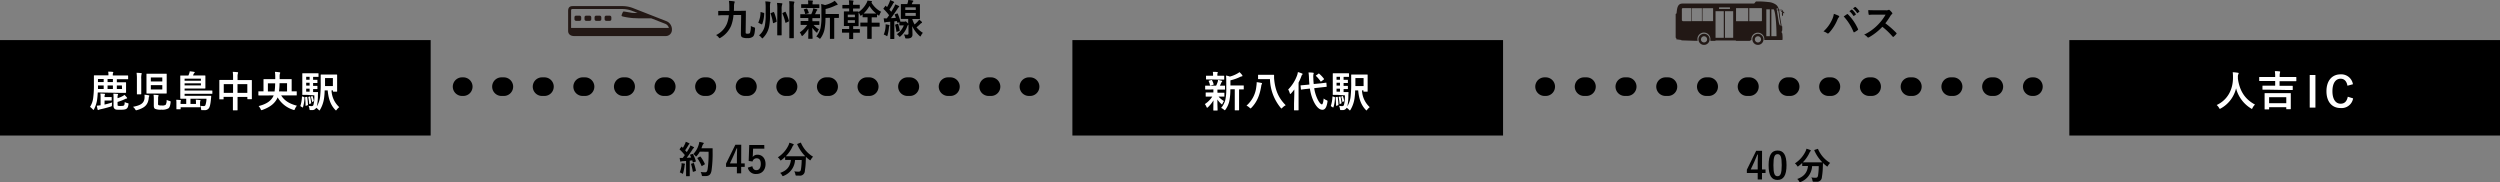
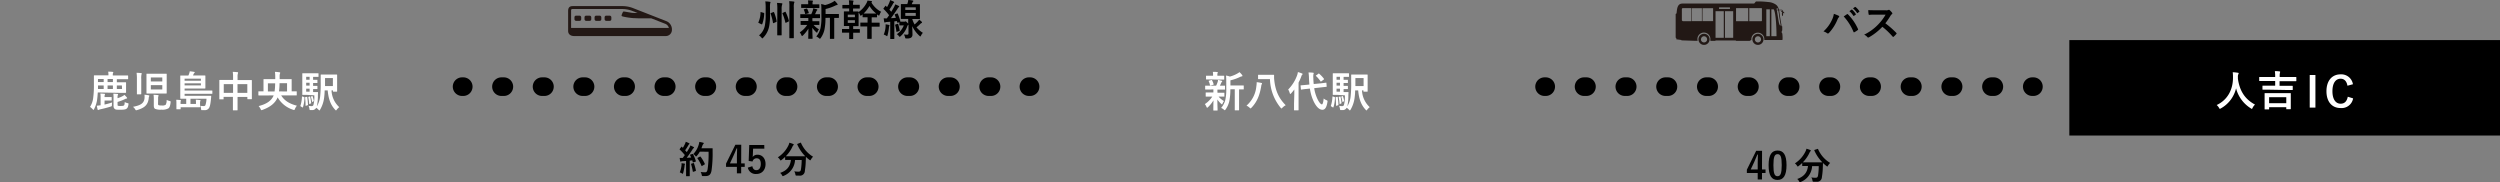
<svg xmlns="http://www.w3.org/2000/svg" viewBox="0 0 1073.93 78.25">
  <rect x="0" y="0" width="1073.93" height="78.25" fill="#808080" stroke="none" />
  <defs>
    <style>.cls-1{fill:#fff;}.cls-2,.cls-3,.cls-4{fill:none;stroke:#000;stroke-linecap:round;stroke-miterlimit:10;stroke-width:8px;}.cls-3{stroke-dasharray:1.03 16.47;}.cls-4{stroke-dasharray:1.03 16.41;}.cls-5{fill:#231815;}.cls-6{fill:#221815;}</style>
  </defs>
  <g id="レイヤー_2" data-name="レイヤー 2">
    <g id="レイヤー_1-2" data-name="レイヤー 1">
-       <rect x="460.67" y="17.22" width="185" height="41" />
      <path class="cls-1" d="M520.09,38.45c-1.58,0-2.11,0-2.21,0s-.18,0-.18-.2V37c0-.18,0-.19.18-.19s.63,0,2.21,0h2.32a11.13,11.13,0,0,0,.69-1.71,2.52,2.52,0,0,0,.12-.79c.6.11,1,.25,1.57.38.18,0,.22.12.22.25a.32.32,0,0,1-.15.27,1,1,0,0,0-.27.41c-.2.45-.34.78-.56,1.19,1.25,0,1.77,0,2,0s.2,0,.2.19v1.3c0,.18,0,.2-.2.2s-.65,0-2.22,0h-.82a4.68,4.68,0,0,0,0,1v.33h.61c1.53,0,2,0,2.16,0s.2,0,.2.2v1.28c0,.18,0,.2-.2.2s-.63,0-2.16,0h-.12a8.38,8.38,0,0,0,2.3,1.89,5.08,5.08,0,0,0-.63,1.15c-.07.18-.13.29-.22.29s-.19-.07-.37-.25a9.22,9.22,0,0,1-1.61-1.87c0,2.5.09,3.92.09,4.55,0,.18,0,.2-.21.2h-1.43c-.18,0-.19,0-.19-.2,0-.59,0-1.91.07-4.16a14.57,14.57,0,0,1-2.34,2.92c-.18.16-.29.25-.38.25s-.2-.12-.29-.36a5.28,5.28,0,0,0-.7-1.21,10.93,10.93,0,0,0,3.19-3.2h-.45c-1.55,0-2.07,0-2.18,0s-.2,0-.2-.2V39.93c0-.18,0-.2.2-.2s.63,0,2.18,0h.93v-.33c0-.41,0-.72,0-1Zm.31-4.32c-1.5,0-2,0-2.13,0s-.2,0-.2-.2V32.73c0-.18,0-.2.2-.2s.63,0,2.13,0h.7v-.48a5.12,5.12,0,0,0-.11-1.19c.65,0,1.23,0,1.87.09.18,0,.29.07.29.16a.65.65,0,0,1-.11.31,1.22,1.22,0,0,0-.09.65v.46h.62c1.49,0,2,0,2.1,0s.22,0,.22.2V34c0,.18,0,.2-.22.2s-.61,0-2.1,0Zm-.27,2.56c-.24.07-.31.05-.36-.15a7.9,7.9,0,0,0-.51-1.58c-.11-.2-.09-.25.16-.31l.92-.27c.22-.05.25,0,.33.13a7.55,7.55,0,0,1,.66,1.62c.06.18,0,.23-.18.29Zm8.39,1.67a23.76,23.76,0,0,1-.47,5.21A9.92,9.92,0,0,1,526.5,47c-.16.21-.25.34-.38.34s-.2-.09-.39-.25a4,4,0,0,0-1.17-.72,8.37,8.37,0,0,0,1.85-3.66,23.28,23.28,0,0,0,.36-5.18v-2c0-1.06,0-2-.11-3.07a8.23,8.23,0,0,1,1.66.43,12.74,12.74,0,0,0,3.11-1.25,4.76,4.76,0,0,0,1-.66,7.22,7.22,0,0,1,1.17,1.28.54.54,0,0,1,.12.34c0,.11-.1.2-.27.21a2.25,2.25,0,0,0-.7.22,19.53,19.53,0,0,1-4.19,1.48v2.19h3.08c1.74,0,2.34,0,2.44,0s.2,0,.2.2V38.2c0,.18,0,.2-.2.2l-1.81,0V44.7c0,1.69,0,2.4,0,2.49s0,.21-.18.21h-1.47c-.18,0-.2,0-.2-.21s0-.8,0-2.49V38.36Z" />
      <path class="cls-1" d="M539.68,37.19a13.08,13.08,0,0,0,.16-1.89,13.77,13.77,0,0,1,2,.33c.2,0,.29.12.29.23a.48.48,0,0,1-.11.32,2.42,2.42,0,0,0-.25.92c-.67,4-1.91,6.83-4.16,9.15-.2.2-.31.31-.42.31s-.21-.1-.39-.27a5.19,5.19,0,0,0-1.34-.92A12.41,12.41,0,0,0,539.68,37.19ZM542.54,34c-1.35,0-1.78,0-1.91,0s-.2,0-.2-.22V32.33c0-.18,0-.2.2-.2s.56,0,1.91,0h2.64c1.37,0,1.81,0,1.91,0s.22,0,.22.22c0,.34,0,.81,0,1.22.43,5.49,2.14,8.74,5,11.63a5.52,5.52,0,0,0-1.47,1.12c-.17.18-.26.27-.35.27s-.19-.11-.37-.3A20.27,20.27,0,0,1,545.54,34Z" />
      <path class="cls-1" d="M556,40.45c0-.59,0-1.31,0-2-.44.58-.9,1.14-1.37,1.66-.15.16-.25.25-.34.25s-.18-.09-.24-.3a6,6,0,0,0-.68-1.61,16.78,16.78,0,0,0,3.87-6.21,7.47,7.47,0,0,0,.3-1.28,13.45,13.45,0,0,1,1.73.58c.2.09.29.14.29.27s-.05.2-.2.32a1.69,1.69,0,0,0-.36.72,21.11,21.11,0,0,1-1.17,2.63v9c0,1.75,0,2.63,0,2.72s0,.2-.22.2h-1.51c-.2,0-.22,0-.22-.2s0-1,0-2.72Zm11.13-4.63c1.64-.18,2.27-.28,2.45-.3s.19,0,.21.18l.11,1.38c0,.18,0,.2-.18.22l-2.47.27-2.7.31A16.27,16.27,0,0,0,565.71,42c.82,1.94,1.69,2.84,2.14,2.84.29,0,.59-.7.77-2.54a3.65,3.65,0,0,0,1.17.72c.54.24.52.27.44.81-.35,2.31-1.05,3.33-2.15,3.33-1.67,0-3.13-2-4.1-4.35a19.53,19.53,0,0,1-1.28-4.76l-1.23.13c-1.63.16-2.25.29-2.41.3s-.21,0-.23-.19l-.15-1.43c0-.19,0-.19.2-.21s.79-.06,2.43-.22l1.17-.12c-.07-.87-.14-1.73-.18-2.63a19.58,19.58,0,0,0-.2-2.56,17.55,17.55,0,0,1,1.93.11c.2,0,.31.11.31.21a.85.85,0,0,1-.11.38,6.61,6.61,0,0,0-.05,1.8c0,.83.07,1.66.16,2.47Zm-.79-4.14c.09-.07.14-.11.19-.11s.09,0,.17.11a12.33,12.33,0,0,1,2,2.13c.12.16.12.21-.09.39l-1,.74c-.09.07-.16.13-.2.13s-.09-.06-.14-.13a13.06,13.06,0,0,0-1.91-2.25.22.22,0,0,1-.11-.16c0-.05.07-.11.18-.18Z" />
      <path class="cls-1" d="M573.21,41.66c.25.09.25.11.25.3a14.7,14.7,0,0,1-.63,4.06c-.07.19-.18.19-.32.1l-.63-.41c-.22-.11-.22-.16-.15-.34a14.76,14.76,0,0,0,.65-3.77c0-.21,0-.19.29-.12Zm1.4-.9c-1.22,0-1.69,0-1.89,0s-.2,0-.2-.21,0-.78,0-2.2V33.9c0-1.42,0-2.09,0-2.22s0-.2.2-.2.67,0,1.89,0h2.9c1.17,0,1.68,0,1.78,0s.2,0,.2.2v1.15c0,.19,0,.2-.2.2s-.61,0-1.78,0h-.34v1.24c1.13,0,1.55,0,1.66,0s.19,0,.19.2v1c0,.18,0,.2-.19.2l-1.66,0v1.21c1.12,0,1.55,0,1.66,0s.19,0,.19.18v1c0,.18,0,.2-.19.2l-1.66,0v1.28h.32c1.14,0,1.48,0,1.59,0s.21,0,.2.24l-.06,1.19a19.77,19.77,0,0,1-.47,4.75,10.1,10.1,0,0,0,1.44-4.3,50.19,50.19,0,0,0,.24-6.39c0-1.86,0-2.71,0-2.81s0-.2.22-.2.57,0,2,0h2.63c1.43,0,1.91,0,2,0s.22,0,.22.2,0,.63,0,1.8v3.38c0,1.19,0,1.66,0,1.78s0,.2-.22.2H585.9c-.18,0-.2,0-.2-.21v-.35h-.63a10.34,10.34,0,0,0,3.33,7.21,6.22,6.22,0,0,0-1.06,1.06c-.16.23-.25.34-.34.34s-.18-.09-.36-.29c-2.07-2.18-2.9-4.89-3.2-8.32h-1.3c0,1.27-.13,2.27-.25,3.28a13.52,13.52,0,0,1-1.71,5c-.15.22-.22.33-.31.33s-.2-.11-.38-.29a4.88,4.88,0,0,0-1-.85,1.87,1.87,0,0,1-1.75,1H576c-.29,0-.29,0-.4-.6a4.12,4.12,0,0,0-.36-1.21,9,9,0,0,0,1.34.11.72.72,0,0,0,.73-.47,13.48,13.48,0,0,0,.4-4.17Zm-.21.86c.21,0,.25,0,.27.15.12,1,.25,2.07.29,3.18,0,.18,0,.2-.22.27l-.56.2c-.22.07-.25.07-.25-.13a25.94,25.94,0,0,0-.2-3.31c0-.2,0-.21.22-.27Zm1.22-7.38V33h-1.48v1.24Zm0,2.52V35.55h-1.48v1.21Zm0,2.61V38.09h-1.48v1.28Zm0,2.11c.18-.07.21-.06.25.12a21.83,21.83,0,0,1,.41,2.58c0,.16,0,.21-.21.3l-.38.17c-.2.09-.24.09-.25-.11a19.41,19.41,0,0,0-.38-2.68c0-.18,0-.18.18-.26Zm1.06-.2c.16-.05.18,0,.23.11a10.75,10.75,0,0,1,.49,1.89c0,.14,0,.18-.14.27l-.38.2c-.18.09-.22,0-.24-.09a11.36,11.36,0,0,0-.45-2c0-.16,0-.18.15-.23Zm5.56-7.74v1.58c0,.69,0,1.28,0,1.84h3.52V33.54Z" />
      <rect x="888.93" y="17.22" width="185" height="41" />
      <line class="cls-2" x1="663.5" y1="37.22" x2="664" y2="37.22" />
      <line class="cls-3" x1="680.47" y1="37.22" x2="864.76" y2="37.22" />
      <line class="cls-2" x1="873" y1="37.22" x2="873.5" y2="37.22" />
-       <rect y="17.22" width="185" height="41" />
      <path class="cls-1" d="M42,39.71c-.06,1.14-.15,2.07-.25,2.88a12.6,12.6,0,0,1-1.34,4.29c-.1.22-.18.32-.27.32s-.16-.1-.34-.28a6.34,6.34,0,0,0-1.13-1,9.19,9.19,0,0,0,1.38-4,41,41,0,0,0,.29-5.66c0-2.48,0-3.58,0-3.69s0-.2.21-.2.7,0,2.4,0h3.63V32a5.12,5.12,0,0,0-.12-1.21c.66,0,1.31,0,1.91.09.19,0,.3.09.3.16a.94.94,0,0,1-.12.36,1.49,1.49,0,0,0-.09.67v.36h4c1.71,0,2.29,0,2.4,0s.18,0,.18.2v1.19c0,.18,0,.2-.18.2s-.69,0-2.4,0H50.19v1.32H51c1.91,0,2.83,0,2.94,0s.21,0,.21.2,0,.54,0,1.44v1.26c0,.9,0,1.33,0,1.44s0,.2-.21.2-1,0-2.94,0Zm2.9,5.21A32.36,32.36,0,0,0,48.18,44a7.85,7.85,0,0,0-.11,1.07c0,.57-.09.59-.56.73-1.42.44-3.13.89-4.36,1.14a3.81,3.81,0,0,0-.74.23.41.41,0,0,1-.25.11c-.11,0-.18-.07-.23-.27a14.55,14.55,0,0,1-.34-1.62,10.43,10.43,0,0,0,1.29-.13l.33,0V41.73a8.44,8.44,0,0,0-.11-1.55c.56,0,1.24.06,1.76.11.17,0,.24.09.24.18a.66.66,0,0,1-.09.31,2.63,2.63,0,0,0-.09.91H46.5c.94,0,1.19,0,1.3,0s.18,0,.18.18V43c0,.18,0,.19-.18.19s-.36,0-1.3,0H44.92Zm-.36-6.68V36.71H42.09c0,.54,0,1.06,0,1.53Zm-2.47-3h2.47V33.93H42.09Zm6.43,0V33.93H46.21v1.32Zm0,3V36.71H46.21v1.53Zm2,3.94a11.2,11.2,0,0,0,2.38-1,2.7,2.7,0,0,0,.56-.45,12.26,12.26,0,0,1,1.06,1.14.41.41,0,0,1,.11.27c0,.11-.06.18-.24.2a1.72,1.72,0,0,0-.5.14,20.67,20.67,0,0,1-3.37,1.31v1.1c0,.4,0,.47.25.56a4.42,4.42,0,0,0,1.16.07c.82,0,1.17-.09,1.35-.25s.28-.54.32-1.44a3.77,3.77,0,0,0,1.21.47c.46.11.46.12.39.59-.16,1.1-.39,1.46-.77,1.77s-1,.48-2.58.48-2,0-2.37-.23-.69-.54-.69-1.48V42a11.62,11.62,0,0,0-.09-1.77c.6,0,1.12.06,1.69.11.24,0,.35.09.35.22a.76.76,0,0,1-.11.32,2.63,2.63,0,0,0-.11,1.06Zm1.86-5.47H50.19v1.53h2.24Z" />
      <path class="cls-1" d="M62.07,42.34a8.26,8.26,0,0,0,0-1.65,12.62,12.62,0,0,1,1.72.23c.25,0,.36.13.36.25a.61.61,0,0,1-.11.31,1.87,1.87,0,0,0-.16.81c-.38,3.08-2.15,4.14-5,5a1.37,1.37,0,0,1-.39.08c-.18,0-.27-.13-.45-.47a3.89,3.89,0,0,0-.92-1C60,45.29,61.75,44.65,62.07,42.34ZM58.81,34a18.76,18.76,0,0,0-.14-2.72c.66,0,1.31.05,1.94.11.18,0,.27.1.27.19a1.12,1.12,0,0,1-.09.36,7.61,7.61,0,0,0-.11,2v4.18c0,1.42,0,2.13,0,2.22s0,.19-.22.19H59c-.18,0-.19,0-.19-.19s0-.8,0-2.22Zm10.34-2.33c1.6,0,2.16,0,2.27,0s.19,0,.19.2,0,.7,0,2v4.1c0,1.28,0,1.88,0,2s0,.2-.19.2-.67,0-2.27,0H65.38c-1.6,0-2.16,0-2.26,0s-.2,0-.2-.2,0-.7,0-2v-4.1c0-1.28,0-1.88,0-2s0-.2.2-.2.66,0,2.26,0ZM64.79,35h4.93V33.27H64.79Zm4.93,1.57H64.79v1.85h4.93Zm-1.83,8c0,.42.1.54.32.63a3.88,3.88,0,0,0,1.23.11A2.68,2.68,0,0,0,71.18,45a3.89,3.89,0,0,0,.4-2.1,6,6,0,0,0,1.28.48c.46.13.46.13.43.6-.15,1.33-.4,2.14-.92,2.55a5.34,5.34,0,0,1-3,.58,6.26,6.26,0,0,1-2.72-.34c-.34-.18-.58-.56-.58-1.35V42.58a12.56,12.56,0,0,0-.11-1.86c.65,0,1.26.06,1.89.13.15,0,.27.11.27.2a.83.83,0,0,1-.1.34,2.32,2.32,0,0,0-.09.9Z" />
      <path class="cls-1" d="M81.82,42.4v2.25h2.36v-.81a4.93,4.93,0,0,0-.09-1c.64,0,1.22.07,1.8.14.16,0,.25.09.25.2a.71.71,0,0,1-.11.31,1.58,1.58,0,0,0-.09.64V45.2c0,.31,0,.55,0,.65s0,.22-.2.22c-.49,0-1.3,0-2.54,0h-5.6v.67c0,.18,0,.2-.2.2H76c-.2,0-.22,0-.22-.2s0-.34,0-.94V44.29a7.22,7.22,0,0,0-.09-1.43c.65,0,1.22.06,1.8.13.18,0,.25.11.25.2a.58.58,0,0,1-.09.27,1.24,1.24,0,0,0-.09.45v.74H80V42.4c-1.46,0-2.27,0-2.36,0s-.2,0-.2-.2,0-.77,0-2.23V34.82c0-1.44,0-2.09,0-2.18s0-.2.2-.2.74,0,2.45,0h.83a7.57,7.57,0,0,0,.34-.82,4.2,4.2,0,0,0,.25-1c.61.06,1.21.13,1.91.26a.22.22,0,0,1,.23.21c0,.11-.07.18-.16.27a1.43,1.43,0,0,0-.29.36c-.1.24-.19.47-.28.71h2.66c1.73,0,2.34,0,2.43,0s.22,0,.22.2,0,.48,0,1.51v2.18c0,1,0,1.35,0,1.46s0,.25-.22.25-.7,0-2.43,0H79.3v.85h9.22c1.76,0,2.37,0,2.48,0s.22,0,.22.2v1c0,.2,0,.22-.22.22s-.72,0-2.48,0H79.3v.86H88c1.78,0,2.4,0,2.5,0s.24,0,.22.21c0,.4-.07.87-.11,1.25-.18,2.1-.5,3.51-1,4a2.1,2.1,0,0,1-1.75.7c-.32,0-.61,0-1,0s-.41,0-.47-.43A4.73,4.73,0,0,0,86,45.44a9.76,9.76,0,0,0,1.46.12.77.77,0,0,0,.77-.36,9.45,9.45,0,0,0,.47-2.8ZM79.3,33.79v.88h7v-.88Zm7,2h-7v.9h7Z" />
      <path class="cls-1" d="M100.12,33.18a13.42,13.42,0,0,0-.14-2.31c.67,0,1.39.06,2,.13.16,0,.3.09.3.21a.71.71,0,0,1-.09.36,4.39,4.39,0,0,0-.14,1.46v1.35h3.49c1.73,0,2.33,0,2.45,0s.2,0,.2.2,0,.66,0,2.23v2.09c0,2.88,0,3.4,0,3.51s0,.2-.2.2h-1.53c-.18,0-.2,0-.2-.2v-.76h-4.21v2.22c0,2.14,0,3.24,0,3.33s0,.2-.2.2h-1.6c-.18,0-.2,0-.2-.2s0-1.17,0-3.3V41.62h-4v.83c0,.2,0,.22-.19.22H94.42c-.18,0-.2,0-.2-.22s0-.65,0-3.53V37.07c0-1.84,0-2.42,0-2.52s0-.2.2-.2.72,0,2.44,0h3.26Zm-4,6.7h4V36.13h-4Zm5.91-3.75v3.75h4.21V36.13Z" />
      <path class="cls-1" d="M113.37,41c-1.55,0-2.09,0-2.18,0s-.2,0-.2-.21V39.42c0-.17,0-.19.2-.19s.6,0,2,0v-3.2c0-1.17,0-1.73,0-1.84s0-.2.2-.2.76,0,2.5,0h2.35v-.74a16.84,16.84,0,0,0-.13-2.38c.7,0,1.28.09,1.93.18.25,0,.32.13.32.24a1,1,0,0,1-.14.45,6.15,6.15,0,0,0-.09,1.51v.74h2.46c1.75,0,2.38,0,2.51,0s.19,0,.19.2,0,.67,0,1.82v3.22c1.37,0,1.89,0,2,0s.18,0,.18.19v1.36c0,.19,0,.21-.18.21s-.65,0-2.2,0h-4.3c1.44,2.34,3.65,3.61,6.75,4.42a5.84,5.84,0,0,0-.85,1.39c-.14.34-.18.47-.34.47a1.39,1.39,0,0,1-.41-.11,11.73,11.73,0,0,1-6.67-5.33c-1,2.36-3,4.12-6.55,5.39a1.31,1.31,0,0,1-.4.1c-.16,0-.21-.12-.36-.45a5.6,5.6,0,0,0-.86-1.31c3.64-.9,5.58-2.45,6.46-4.57Zm1.71-5.21v3.51h2.86a23.68,23.68,0,0,0,.26-3.51Zm8.23,3.51V35.75h-3.22a28.72,28.72,0,0,1-.24,3.51Z" />
      <path class="cls-1" d="M130.54,41.66c.25.09.25.11.25.3a14.7,14.7,0,0,1-.63,4.06c-.07.19-.18.19-.32.1l-.63-.41c-.22-.11-.22-.16-.14-.34a14.78,14.78,0,0,0,.64-3.77c0-.21.06-.19.29-.12Zm1.41-.9c-1.23,0-1.7,0-1.89,0s-.2,0-.2-.21,0-.78,0-2.2V33.9c0-1.42,0-2.09,0-2.22s0-.2.2-.2.66,0,1.89,0h2.9c1.17,0,1.67,0,1.78,0s.2,0,.2.2v1.15c0,.19,0,.2-.2.2s-.61,0-1.78,0h-.35v1.24c1.14,0,1.55,0,1.66,0s.2,0,.2.2v1c0,.18,0,.2-.2.2l-1.66,0v1.21c1.12,0,1.55,0,1.66,0s.2,0,.2.18v1c0,.18,0,.2-.2.2l-1.66,0v1.28h.33c1.13,0,1.47,0,1.58,0s.22,0,.2.24l-.05,1.19a20.92,20.92,0,0,1-.47,4.75,10.37,10.37,0,0,0,1.44-4.3,50.68,50.68,0,0,0,.23-6.39c0-1.86,0-2.71,0-2.81s0-.2.21-.2.58,0,2,0h2.63c1.42,0,1.91,0,2,0s.22,0,.22.2,0,.63,0,1.8v3.38c0,1.19,0,1.66,0,1.78s0,.2-.22.2h-1.36c-.18,0-.2,0-.2-.21v-.35h-.63a10.26,10.26,0,0,0,3.33,7.21,5.88,5.88,0,0,0-1.06,1.06c-.17.23-.26.34-.35.34s-.18-.09-.36-.29c-2.07-2.18-2.89-4.89-3.2-8.32h-1.3a30.11,30.11,0,0,1-.25,3.28,13.18,13.18,0,0,1-1.71,5c-.14.22-.22.33-.31.33s-.19-.11-.37-.29a5.2,5.2,0,0,0-1-.85,1.87,1.87,0,0,1-1.74,1h-.78c-.29,0-.29,0-.39-.6a4.45,4.45,0,0,0-.36-1.21,8.86,8.86,0,0,0,1.33.11.73.73,0,0,0,.74-.47,13.3,13.3,0,0,0,.39-4.17Zm-.22.86c.22,0,.25,0,.27.15.13,1,.25,2.07.29,3.18,0,.18,0,.2-.22.27l-.56.2c-.21.07-.25.07-.25-.13a25.94,25.94,0,0,0-.2-3.31c0-.2,0-.21.22-.27ZM133,34.24V33h-1.47v1.24Zm0,2.52V35.55h-1.47v1.21Zm0,2.61V38.09h-1.47v1.28Zm0,2.11c.18-.07.22-.06.25.12a24,24,0,0,1,.42,2.58c0,.16,0,.21-.22.3l-.38.17c-.2.09-.23.09-.25-.11a18,18,0,0,0-.38-2.68c0-.18,0-.18.18-.26Zm1.06-.2c.16-.05.18,0,.24.11a10,10,0,0,1,.48,1.89c0,.14,0,.18-.14.27l-.38.2c-.18.09-.22,0-.23-.09a13.4,13.4,0,0,0-.45-2c-.06-.16,0-.18.14-.23Zm5.57-7.74v1.58c0,.69,0,1.28,0,1.84H143V33.54Z" />
      <line class="cls-2" x1="198.5" y1="37.22" x2="199" y2="37.22" />
      <line class="cls-4" x1="215.41" y1="37.22" x2="433.8" y2="37.22" />
      <line class="cls-2" x1="442" y1="37.22" x2="442.5" y2="37.22" />
      <path d="M297.41,66.15c.2-.06.23-.05.31.1a14.49,14.49,0,0,1,1.18,2.9c.05.17,0,.25-.19.32l-.85.27c-.17.05-.24,0-.27-.11l-.19-.73c-.37,0-.74.08-1.11.12v4.4c0,1.47,0,2,0,2.1s0,.17-.18.17h-1.22c-.16,0-.17,0-.17-.17s0-.63,0-2.1V69.15l-1.51.09a1.79,1.79,0,0,0-.59.13.41.41,0,0,1-.24.08c-.11,0-.16-.11-.19-.27-.08-.39-.14-.76-.22-1.35a12,12,0,0,0,1.32,0l.9-1.21a23.76,23.76,0,0,0-2.16-2.34c-.06-.06-.1-.09-.1-.14s.05-.11.12-.21l.59-.79c.06-.09.11-.14.16-.14s.08,0,.14.1l.4.41a17.53,17.53,0,0,0,.87-1.61,4.88,4.88,0,0,0,.37-1,13.23,13.23,0,0,1,1.39.6c.14.08.21.16.21.25s-.07.15-.15.21a1,1,0,0,0-.3.38,23.07,23.07,0,0,1-1.41,2.21c.24.28.48.53.7.8.37-.57.72-1.16,1.08-1.77a9.66,9.66,0,0,0,.49-1.11c.48.23,1,.47,1.35.69.14.08.19.14.19.24s-.05.18-.18.24a1.91,1.91,0,0,0-.53.66,41.59,41.59,0,0,1-2.43,3.47c.63,0,1.28-.06,1.91-.11-.15-.35-.29-.69-.45-1-.08-.16,0-.19.16-.27ZM292.76,71a6.43,6.43,0,0,0,0-.9c.48.07.91.12,1.23.18s.27.11.27.19a.51.51,0,0,1-.09.24,1.57,1.57,0,0,0-.1.51,18.44,18.44,0,0,1-.61,3.08c-.06.24-.13.35-.22.35a.78.78,0,0,1-.37-.19,3.41,3.41,0,0,0-.85-.39A12,12,0,0,0,292.76,71Zm5.07-.94c.19-.07.22,0,.29.14a24.68,24.68,0,0,1,.82,3c0,.18,0,.23-.2.29l-.85.29c-.24.08-.25,0-.28-.13a25.38,25.38,0,0,0-.72-3.07c-.07-.18-.05-.21.14-.27Zm2.79-4.92a9.82,9.82,0,0,1-1.25,1.79c-.18.2-.26.29-.35.29s-.18-.09-.34-.29a3.06,3.06,0,0,0-.87-.75,9.6,9.6,0,0,0,2.29-3.87,8.76,8.76,0,0,0,.31-1.36c.61.11,1.23.25,1.55.33s.34.15.34.26,0,.18-.16.32a2,2,0,0,0-.45.82c-.11.32-.23.65-.37,1h3c1.15,0,1.52,0,1.61,0s.19,0,.19.19c0,.45,0,.88,0,1.33a51.53,51.53,0,0,1-.46,8c-.26,1.63-.93,2.4-2.44,2.43-.33,0-.78,0-1.2,0s-.48,0-.59-.55a4.3,4.3,0,0,0-.45-1.21,12.22,12.22,0,0,0,2,.14c.59,0,.86-.53,1-1.38a45.61,45.61,0,0,0,.4-7.44Zm0,2.16c.18-.09.22-.06.32,0a15.65,15.65,0,0,1,1.82,3.06c.08.16.05.21-.14.3l-1,.61c-.17.11-.24.08-.3-.1a17.56,17.56,0,0,0-1.68-3.09c-.11-.16-.11-.2.09-.32Z" />
      <path d="M318.39,70.19h1.52v1.5h-1.52v2.77h-1.84V71.69h-4.66V70.28l4-8.11h2.53Zm-1.84-2.69c0-1.3.05-2.52.1-3.75h-.23c-.4,1.06-.86,2.13-1.36,3.2l-1.5,3.24h3Z" />
      <path d="M328.34,63.85h-4.83l-.1,2.46a10.71,10.71,0,0,1-.09,1.15,2.46,2.46,0,0,1,2.09-1c2,0,3.45,1.58,3.45,4,0,2.58-1.61,4.27-3.91,4.27A3.42,3.42,0,0,1,321.24,72l1.95-.6c.22,1.19.85,1.7,1.74,1.7,1.16,0,1.88-1,1.88-2.69S326.15,68,325,68a1.77,1.77,0,0,0-1.73,1.38l-1.66-.24.24-6.85h6.46Z" />
      <path d="M343.78,61.33c.21-.09.24-.08.31.08a12.85,12.85,0,0,0,5.18,5.91,5.87,5.87,0,0,0-.92,1.2c-.15.24-.21.35-.31.35s-.17-.08-.33-.2a13.83,13.83,0,0,1-1.52-1.3c0,.46,0,1-.05,1.58a32.31,32.31,0,0,1-.4,4.49,2.07,2.07,0,0,1-2.39,2c-.4,0-.7,0-1.09,0s-.48,0-.59-.56a3.17,3.17,0,0,0-.5-1.28,12.27,12.27,0,0,0,1.83.14c.67,0,.94-.25,1.07-1a27.38,27.38,0,0,0,.31-4h-2.85a7.76,7.76,0,0,1-4.87,6.79,1.05,1.05,0,0,1-.38.13c-.13,0-.18-.11-.34-.39a3.09,3.09,0,0,0-.82-1c2.92-1,4.33-2.75,4.63-5.57h-.19c-1.51,0-2,0-2.11,0s-.18,0-.18-.18V67.4a19.44,19.44,0,0,1-1.55,1.33c-.18.13-.28.21-.36.21s-.17-.11-.33-.36a3.57,3.57,0,0,0-.9-1,12.48,12.48,0,0,0,4.63-5.28,4.79,4.79,0,0,0,.32-1,12.36,12.36,0,0,1,1.66.56c.18.08.23.16.23.27a.33.33,0,0,1-.13.24,1.31,1.31,0,0,0-.37.52,14.43,14.43,0,0,1-2.93,4.24c.23,0,.79,0,2,0h4.3c1.4,0,1.92,0,2.08,0a17,17,0,0,1-3.44-5.08c-.06-.17,0-.19.15-.27Z" />
      <path class="cls-5" d="M244.05,4.81V13.3c0,1.35,1,2.19,2.63,2.19H286a2.64,2.64,0,0,0,2.64-2.63v-.41a3.8,3.8,0,0,0-2.27-3.32L271.73,3.4a13,13,0,0,0-4.09-.78H246C244.29,2.62,244.05,3.73,244.05,4.81ZM287.33,12h-42V4.81a1.57,1.57,0,0,1,.12-.8.91.91,0,0,1,.6-.13h21.61a12.16,12.16,0,0,1,3.63.69l2.64,1h-1a8.68,8.68,0,0,1-1.61-.08c-.9-.14-2.37-.42-3.13-.52-.44-.07-.51,0-.7.4a6.66,6.66,0,0,0-.42,1c-.17.5,0,.62.85.81a31,31,0,0,0,4.08.6c.42,0,1.73.09,2.35.09l5.41,0,6.17,2.42A2.61,2.61,0,0,1,287.33,12Z" />
      <rect class="cls-5" x="259.72" y="6.72" width="2.9" height="2.24" rx="0.67" />
      <rect class="cls-5" x="255.41" y="6.72" width="2.9" height="2.24" rx="0.67" />
      <rect class="cls-5" x="251.09" y="6.72" width="2.9" height="2.24" rx="0.67" />
      <rect class="cls-5" x="246.77" y="6.72" width="2.9" height="2.24" rx="0.67" />
-       <path d="M315.09,6.45a17,17,0,0,1-1,4.57,10.9,10.9,0,0,1-4.54,5.18,1,1,0,0,1-.45.2c-.1,0-.19-.09-.37-.34a3.65,3.65,0,0,0-1.14-1,9.35,9.35,0,0,0,4.66-4.85,13.39,13.39,0,0,0,.85-3.69l-1.91,0c-1.65,0-2.28.09-2.46.09s-.2,0-.2-.22l0-1.47c0-.2,0-.22.22-.22s.81,0,2.46,0l2.08,0c0-.59,0-1.24,0-1.94a15.35,15.35,0,0,0-.16-2.38,15.72,15.72,0,0,1,2.14.2c.27,0,.34.14.34.25a1,1,0,0,1-.14.45,5.22,5.22,0,0,0-.16,1.51c0,.65,0,1.28-.06,1.88l2.31,0,2.66-.05c.16,0,.18,0,.18.19,0,.53,0,1.17,0,1.77l-.09,7.18c0,.34,0,.51.12.6s.24.12.67.12c.65,0,.88-.07,1.06-.34a8.31,8.31,0,0,0,.36-3,6.76,6.76,0,0,0,1.3.57c.55.18.55.18.52.76-.15,1.83-.34,2.72-.85,3.22a3.32,3.32,0,0,1-2.41.67,4.81,4.81,0,0,1-2.27-.35c-.38-.27-.56-.55-.54-1.65l.11-7.91Z" />
      <path d="M328.08,5.53c.2,0,.2.09.2.29a14.21,14.21,0,0,1-.83,4.48c-.07.18-.16.23-.41.11l-1.12-.56c-.2-.09-.2-.13-.12-.29a10.56,10.56,0,0,0,.9-4.19c0-.2,0-.22.3-.15Zm2.69.77a24.63,24.63,0,0,1-.33,4.85,9.58,9.58,0,0,1-2.61,5.07c-.18.18-.29.27-.38.27s-.16-.09-.32-.3a4.48,4.48,0,0,0-1.08-1,7.09,7.09,0,0,0,2.5-4.14,24.05,24.05,0,0,0,.36-4.7v-3a17.7,17.7,0,0,0-.16-2.74c.7,0,1.29.07,1.91.16.25,0,.32.13.32.24a1.05,1.05,0,0,1-.13.41,10.06,10.06,0,0,0-.08,2Zm1.4-1.1c.16-.07.25-.07.34.11a16.65,16.65,0,0,1,1.1,3.76c0,.22,0,.27-.18.36l-1.06.47c-.24.11-.29.06-.33-.16a17.89,17.89,0,0,0-1-3.8c-.07-.16-.07-.25.14-.34ZM333.92,4a16.39,16.39,0,0,0-.15-2.74c.69,0,1.32.07,2,.14.16,0,.32.11.32.22a1,1,0,0,1-.14.43A6.31,6.31,0,0,0,335.77,4v8.19c0,1.82,0,2.69,0,2.79s0,.2-.2.2H334.1c-.2,0-.22,0-.22-.2s0-1,0-2.77Zm3.24,1.1c.16-.08.25-.08.34.09a18.15,18.15,0,0,1,1.37,3.69c.07.25,0,.28-.16.37l-1,.49c-.24.11-.31.07-.36-.14a19.88,19.88,0,0,0-1.21-3.73c-.09-.16-.05-.23.11-.32Zm1.94-1.86A17.58,17.58,0,0,0,339,.52a13.28,13.28,0,0,1,1.94.15c.16,0,.33.09.33.23s-.09.25-.15.4A6.47,6.47,0,0,0,341,3.21v10c0,1.93,0,2.9,0,3s0,.2-.2.2h-1.51c-.2,0-.21,0-.21-.2s0-1.08,0-3Z" />
      <path d="M346.17,7.74c-1.58,0-2.1,0-2.21,0s-.18,0-.18-.2V6.28c0-.18,0-.19.18-.19s.63,0,2.21,0h2.32a11.13,11.13,0,0,0,.69-1.71,2.84,2.84,0,0,0,.13-.79c.59.11,1,.25,1.56.38.18,0,.22.12.22.25a.32.32,0,0,1-.15.27,1.07,1.07,0,0,0-.27.41c-.19.45-.34.78-.55,1.19,1.24,0,1.76,0,1.94,0s.2,0,.2.19v1.3c0,.18,0,.2-.2.2s-.65,0-2.21,0H349a4.68,4.68,0,0,0,0,1v.33h.61c1.53,0,2.06,0,2.16,0s.2,0,.2.2V10.5c0,.18,0,.2-.2.2s-.63,0-2.16,0h-.12a8.53,8.53,0,0,0,2.3,1.89,5.08,5.08,0,0,0-.63,1.15c-.07.18-.12.29-.21.29s-.2-.07-.38-.25a9.22,9.22,0,0,1-1.61-1.87c0,2.5.1,3.92.1,4.55,0,.18,0,.2-.22.2H347.4c-.18,0-.2,0-.2-.2,0-.59.05-1.91.07-4.16a14.57,14.57,0,0,1-2.34,2.92c-.18.16-.29.25-.38.25s-.2-.13-.29-.36a4.94,4.94,0,0,0-.7-1.21,10.93,10.93,0,0,0,3.19-3.2h-.45c-1.55,0-2.07,0-2.18,0s-.2,0-.2-.2V9.22c0-.18,0-.2.2-.2s.63,0,2.18,0h.93V8.73c0-.41,0-.72,0-1Zm.31-4.32c-1.5,0-2,0-2.13,0s-.19,0-.19-.2V2c0-.18,0-.2.19-.2s.63,0,2.13,0h.7V1.37a5.12,5.12,0,0,0-.11-1.19c.65,0,1.23,0,1.87.09.18,0,.29.07.29.16a.65.65,0,0,1-.11.31,1.36,1.36,0,0,0-.08.65v.46h.61c1.49,0,2,0,2.1,0s.22,0,.22.2V3.26c0,.18,0,.2-.22.2s-.61,0-2.1,0ZM346.21,6c-.24.07-.31,0-.36-.15a7.3,7.3,0,0,0-.51-1.58c-.1-.2-.09-.25.17-.31l.91-.27c.22,0,.26,0,.33.13a7.55,7.55,0,0,1,.66,1.62c.06.18,0,.23-.18.29Zm8.39,1.67a23.76,23.76,0,0,1-.47,5.21,9.92,9.92,0,0,1-1.55,3.42c-.16.21-.25.34-.38.34s-.19-.09-.39-.25a3.91,3.91,0,0,0-1.17-.72A8.37,8.37,0,0,0,352.49,12a23.28,23.28,0,0,0,.36-5.18v-2c0-1.06,0-2-.11-3.08a9,9,0,0,1,1.66.44A13,13,0,0,0,357.52,1a5,5,0,0,0,1-.66,7.22,7.22,0,0,1,1.17,1.28.56.56,0,0,1,.13.34c0,.11-.11.2-.27.21a2.21,2.21,0,0,0-.71.22,19.34,19.34,0,0,1-4.19,1.48V6h3.08c1.74,0,2.34,0,2.45,0s.19,0,.19.2V7.49c0,.18,0,.2-.19.2l-1.82,0V14c0,1.69,0,2.39,0,2.48s0,.22-.18.22h-1.47c-.18,0-.2,0-.2-.22s0-.79,0-2.48V7.65Z" />
      <path d="M372,11.38c-1.57,0-2.09,0-2.2,0s-.22,0-.22-.2V9.92c0-.2,0-.21.22-.21s.63,0,2.2,0h.68V7.42h-.09c-1.33,0-1.75,0-1.85,0s-.2,0-.2-.19V6.19l-.42.35c-.19.14-.3.21-.39.21s-.18-.11-.31-.39a4.05,4.05,0,0,0-.59-1c0,.27,0,.7,0,1.38V9.34c0,1.1,0,1.57,0,1.7s0,.18-.2.18-.58,0-1.89,0h-.24V12.5h.54c1.52,0,2,0,2.15,0s.18,0,.18.2v1.15c0,.2,0,.22-.18.22s-.63,0-2.15,0h-.54v0c0,1.62,0,2.41,0,2.5s0,.2-.2.2H365c-.2,0-.22,0-.22-.2s0-.9,0-2.54h-.76c-1.51,0-2,0-2.12,0s-.2,0-.2-.22V12.66c0-.18,0-.2.2-.2s.61,0,2.12,0h.76V11.18h-.16c-1.34,0-1.79,0-1.91,0s-.2,0-.2-.18,0-.6,0-1.7V6.75c0-1.06,0-1.53,0-1.65s0-.2.2-.2.56,0,1.89,0h.18V3.64h-.6c-1.51,0-2,0-2.1,0s-.22,0-.22-.19V2.32c0-.18,0-.2.22-.2s.59,0,2.1,0h.6a14.62,14.62,0,0,0-.13-2,13.62,13.62,0,0,1,1.73.13c.18,0,.27.09.27.19a.94.94,0,0,1-.09.31,2.54,2.54,0,0,0-.11,1v.32h.56c1.51,0,2,0,2.13,0s.19,0,.19.2V3.48c0,.18,0,.19-.19.19s-.62,0-2.13,0h-.56V4.93h.24c1.31,0,1.76,0,1.89,0s.2,0,.2.2v.09a11.1,11.1,0,0,0,3.45-3.89,4.24,4.24,0,0,0,.42-1.08c.57.05,1.1.12,1.67.21.2,0,.25.11.25.22a.31.31,0,0,1-.14.29l-.11.09a10.42,10.42,0,0,0,4.2,4,4.23,4.23,0,0,0-.65,1.2c-.11.29-.18.44-.29.44a1,1,0,0,1-.4-.2,4.25,4.25,0,0,1-.43-.31V7.26c0,.18,0,.19-.21.19s-.53,0-1.86,0h-.23V9.74h1c1.57,0,2.11,0,2.22,0s.2,0,.2.21v1.3c0,.18,0,.2-.2.2s-.65,0-2.22,0h-1V14c0,1.66,0,2.4,0,2.49s0,.2-.21.2h-1.5c-.18,0-.2,0-.2-.2s0-.83,0-2.49V11.38Zm-7.82-4h3.06V6.3h-3.06Zm3.06,1.3h-3.06V9.81h3.06Zm7.51-2.88c.92,0,1.39,0,1.64,0a12.1,12.1,0,0,1-2.88-3.23A15.53,15.53,0,0,1,371,5.8c.25,0,.7,0,1.62,0Z" />
      <path d="M390.26,10.53a.55.55,0,0,1-.17.17,1.63,1.63,0,0,0-.37.64,10,10,0,0,1-2.81,4.18c-.2.2-.31.29-.42.29s-.19-.11-.39-.36a3.64,3.64,0,0,0-.85-.76,8.24,8.24,0,0,0,3-3.78h-.6c-.59,0-1,0-1.11,0s-.2,0-.2-.2V9.56l-.6.18c-.25.07-.28,0-.32-.16l-.11-.52-1.13.12v5c0,1.66,0,2.25,0,2.36s0,.2-.2.2h-1.36c-.18,0-.2,0-.2-.2s0-.7,0-2.36V9.34l-1.42.11a1.71,1.71,0,0,0-.68.15.54.54,0,0,1-.27.07c-.13,0-.18-.11-.22-.29a14.54,14.54,0,0,1-.21-1.53,11.88,11.88,0,0,0,1.31.07c.36-.45.68-.92,1-1.37a21.84,21.84,0,0,0-2.34-2.66.26.26,0,0,1-.09-.16c0-.07,0-.13.12-.24l.67-.88c.14-.18.2-.2.32,0l.44.43c.36-.6.73-1.3,1-2a5.15,5.15,0,0,0,.32-1,15.32,15.32,0,0,1,1.5.65c.16.09.23.18.23.29a.26.26,0,0,1-.16.23,1,1,0,0,0-.34.43,28.43,28.43,0,0,1-1.53,2.49l.79.94c.41-.69.83-1.37,1.21-2.06a8.81,8.81,0,0,0,.5-1.13,13.59,13.59,0,0,1,1.5.66c.16.09.21.15.21.26s-.05.19-.2.28a2.41,2.41,0,0,0-.55.71c-1,1.51-1.93,2.9-2.8,4,.69,0,1.39-.07,2.11-.13-.14-.45-.31-.86-.47-1.26-.07-.16,0-.23.18-.3l.81-.31c.2-.07.24,0,.31.15a19.3,19.3,0,0,1,1.08,3.16c0,.11,0,.17,0,.22.2,0,.53,0,1,0h.72a.54.54,0,0,0,.32-.07.47.47,0,0,1,.2-.08c.11,0,.22.06.63.47a3,3,0,0,1,.51.54V8.14h-.76c-1.53,0-2.05,0-2.18,0s-.2,0-.2-.19,0-.58,0-1.68V3.64c0-1.1,0-1.55,0-1.66s0-.22.2-.22.65,0,2.18,0h.36c.09-.25.18-.5.25-.77a4.77,4.77,0,0,0,.18-1A13.48,13.48,0,0,1,392,.22c.28.05.35.12.35.23a.38.38,0,0,1-.15.27,1.22,1.22,0,0,0-.27.41c-.09.26-.18.47-.27.67h1.14c1.53,0,2.05,0,2.18,0s.19,0,.19.22,0,.56,0,1.66V6.3c0,1.1,0,1.57,0,1.68s0,.19-.19.19-.65,0-2.18,0h-.92a11.13,11.13,0,0,0,1,2.34,13.5,13.5,0,0,0,1.33-1.26,6.23,6.23,0,0,0,.65-.81,10.32,10.32,0,0,1,1,.83c.16.16.21.23.21.36s-.07.19-.21.27a2.36,2.36,0,0,0-.69.54,13.71,13.71,0,0,1-1.47,1.29,11.6,11.6,0,0,0,2.75,2.38,4.3,4.3,0,0,0-.81,1.19c-.13.23-.2.36-.29.36s-.18-.09-.36-.25a13.53,13.53,0,0,1-3.13-4.18c.05,1.44.11,2.52.11,3.53a1.55,1.55,0,0,1-.67,1.46,3.56,3.56,0,0,1-1.84.3c-.55,0-.55,0-.68-.54a3.57,3.57,0,0,0-.49-1.15c.54,0,1,.07,1.32.07.5,0,.65-.18.65-.56Zm-9.85,1.07a8.8,8.8,0,0,0,0-1.16,10.62,10.62,0,0,1,1.39.26c.22.05.31.14.31.21a.42.42,0,0,1-.09.27,2.22,2.22,0,0,0-.15.67,21.3,21.3,0,0,1-.59,3.24c-.09.29-.13.43-.24.43s-.21-.09-.41-.22a6.27,6.27,0,0,0-1-.46A10.4,10.4,0,0,0,380.41,11.6Zm5.13-1.34c.22-.07.23,0,.31.13a18.46,18.46,0,0,1,.64,2.63c0,.18,0,.23-.21.32l-.9.31c-.26.09-.29.07-.31-.13a18,18,0,0,0-.54-2.73c0-.19,0-.2.18-.27Zm3.35-6h4.5V3.15h-4.5Zm4.5,1.29h-4.5V6.81h4.5Z" />
      <path class="cls-1" d="M967.65,46.33c-.15.31-.2.44-.33.44s-.2-.08-.41-.22a14.33,14.33,0,0,1-6.36-8.61A13.4,13.4,0,0,1,954,46.57a1.06,1.06,0,0,1-.41.18c-.13,0-.2-.13-.36-.43a5,5,0,0,0-1-1.21c4.73-2.2,7-6.7,7-11.74,0-.79,0-1.55-.13-2.34.71,0,1.57.13,2.22.22.23,0,.34.14.34.28a.76.76,0,0,1-.18.45,3,3,0,0,0-.14,1.19c0,.22,0,.43,0,.65.77,5.28,3,8.77,7.35,11.11A4.81,4.81,0,0,0,967.65,46.33Z" />
      <path class="cls-1" d="M974.56,38.52c-1.77,0-2.36,0-2.47,0s-.2,0-.2-.2V37c0-.18,0-.2.2-.2s.7,0,2.47,0h2.79v-2h-4.42c-1.58,0-2.14,0-2.25,0s-.19,0-.19-.2V33.28c0-.18,0-.2.19-.2s.67,0,2.25,0h4.42v-.2a15,15,0,0,0-.13-2.32c.67,0,1.35,0,2,.12.18,0,.27.09.27.18a1.21,1.21,0,0,1-.09.4,6.21,6.21,0,0,0-.11,1.58v.24H984c1.6,0,2.14,0,2.25,0s.19,0,.19.2v1.39c0,.18,0,.2-.19.2s-.65,0-2.25,0h-4.76v2h3c1.76,0,2.38,0,2.47,0s.19,0,.19.2v1.39c0,.18,0,.2-.19.2s-.71,0-2.47,0ZM973,47c-.18,0-.19,0-.19-.18s0-.59,0-3.1V42.25c0-1.42,0-2,0-2.06s0-.19.19-.19.74,0,2.49,0h5.91c1.72,0,2.34,0,2.46,0s.2,0,.2.19,0,.62,0,1.81v1.67c0,2.48,0,2.95,0,3.06s0,.18-.2.18h-1.55c-.18,0-.19,0-.19-.18v-.67h-7.37v.76c0,.16,0,.18-.2.18Zm1.75-2.66h7.37V41.76h-7.37Z" />
      <path class="cls-1" d="M994.64,46.22h-2.45v-14h2.45Z" />
      <path class="cls-1" d="M1008.4,36.82c-.35-1.94-1.35-3-2.94-3-2.07,0-3.51,1.8-3.51,5.37s1.48,5.36,3.51,5.36c1.68,0,2.68-1,3.08-3l2.29.71a5,5,0,0,1-5.39,4.15c-3.61,0-6.06-2.61-6.06-7.22s2.46-7.25,6.06-7.25a5.07,5.07,0,0,1,5.32,4.25Z" />
      <path class="cls-6" d="M755.17,14.53a2.38,2.38,0,1,1-2.39,2.38A2.38,2.38,0,0,1,755.17,14.53Zm-1.33,2.38a1.33,1.33,0,1,0,1.33-1.33A1.32,1.32,0,0,0,753.84,16.91Z" />
      <path class="cls-6" d="M732,14.51a2.39,2.39,0,1,1-2.39,2.38A2.39,2.39,0,0,1,732,14.51Zm-1.33,2.38A1.33,1.33,0,1,0,732,15.57,1.32,1.32,0,0,0,730.71,16.89Z" />
      <path class="cls-6" d="M720.19,5.76c.23-1.72.21-4.23,2.54-4.23h30.81l.76-.9a36.57,36.57,0,0,1,5.23.24,6.48,6.48,0,0,1,3.53,1.25c1.34,1.2,1.37,3.56,1.63,5.21.21,1.3.44,2.59.65,3.88l.26.11V13l-.31.8.31.53c.09.31.29,2.86,0,2.86h-7.69a2.2,2.2,0,0,0,0-.36,2.79,2.79,0,0,0-5.58,0,2.2,2.2,0,0,0,0,.36h-.09l-.64.37h-5.82l-.21-.19h-8.39l-.51.19h-1.69l-.31-.16a2.79,2.79,0,1,0-5.51-.59,2.85,2.85,0,0,0,.11.72l-.8,0h-.42l-5.67-.19-.21-.18-2.06-.27v-.48l-.29-.26V6ZM745.75,9.1H751V3.49h-5.24Zm5.69-5.61V9.1h5.24v0a.25.25,0,0,0,.19-.24V3.64h0a.24.24,0,0,0-.17-.14h-5.24ZM741,16.25h3.53V4.8H741Zm-4.05,0h3.54V4.8h-3.54Zm1.5-12.41h4.69V3.19h-4.69Zm-7.11,5.24h4.56V3.51h-4.56Zm-4.63,0h4.38V3.51h-4.38Zm-3.74-5.59h-.05a.44.44,0,0,0-.44.43V8.58a.57.57,0,0,0,.49.52h3.51V3.49Zm35.79,12.06h1.51V4h-1.51Zm4.38,0c0-3.39-.27-10.17-1.21-11.54h-1V15.55Zm.47-12.12-.5.33a10.09,10.09,0,0,1,.32,1.49c.2,1.15.35,2.31.55,3.46.07.44.4,2.66.95,2.15,0,0-.17-.87-.34-2-.12-.72-.28-1.54-.36-2.34A14.24,14.24,0,0,0,763.58,3.43Z" />
      <path class="cls-6" d="M762.57,4.19h2.71a.71.71,0,0,1,.71.72V5c.36.25.6.53.52.64s-.28,0-.54-.08c0,.11,0,.21,0,.33,0,.57-.12,1-.26,1s-.26-.46-.26-1a2.26,2.26,0,0,1,0-.26l.11,0V5.32s-.08-.05-.07-.1c-.28-.22-.45-.44-.38-.54s.34,0,.66.15a.5.5,0,0,0-.51-.43h-2.71Z" />
      <path d="M787,8.45a8.41,8.41,0,0,0,.77-2.51,16.9,16.9,0,0,1,2.11.86.3.3,0,0,1,.2.28.53.53,0,0,1-.17.34,3.06,3.06,0,0,0-.59,1,19,19,0,0,1-3.64,5.72.69.69,0,0,1-.48.25.58.58,0,0,1-.39-.17,4.76,4.76,0,0,0-1.5-.73A15,15,0,0,0,787,8.45Zm6.36-2.31a.4.4,0,0,1,.24-.1.32.32,0,0,1,.25.14,21.32,21.32,0,0,1,4.27,6.23.47.47,0,0,1,.07.24.32.32,0,0,1-.17.27,9.91,9.91,0,0,1-1.41.91c-.22.1-.34.06-.41-.16A22.23,22.23,0,0,0,792,7.06Zm2-2c.08-.07.15,0,.25,0A7.66,7.66,0,0,1,797.17,6a.18.18,0,0,1,0,.28l-.72.52c-.11.09-.2.07-.28,0a8.46,8.46,0,0,0-1.72-2ZM796.81,3c.1-.07.16,0,.26,0a7.13,7.13,0,0,1,1.61,1.75.2.2,0,0,1,0,.31l-.68.52c-.13.11-.22.06-.29-.05A8,8,0,0,0,796,3.61Z" />
      <path d="M810.07,4.42a2.48,2.48,0,0,0,1.18-.15.26.26,0,0,1,.18-.07.56.56,0,0,1,.29.14,6.68,6.68,0,0,1,1.11,1.19.42.42,0,0,1,.08.22.48.48,0,0,1-.22.34,3.2,3.2,0,0,0-.63.75A28.19,28.19,0,0,1,809.89,10a39.16,39.16,0,0,1,4.7,4.11.38.38,0,0,1,.14.24.38.38,0,0,1-.12.25,8.88,8.88,0,0,1-1.14,1.16.28.28,0,0,1-.2.1c-.09,0-.15-.05-.24-.13a31,31,0,0,0-4.42-4.22A24.48,24.48,0,0,1,802.9,16a1,1,0,0,1-.39.13.38.38,0,0,1-.29-.15,4.51,4.51,0,0,0-1.43-1.1,20.88,20.88,0,0,0,6-4.34A20.84,20.84,0,0,0,810,6.29l-4.38,0c-.89,0-1.77,0-2.69.1-.14,0-.19-.1-.22-.29a9.38,9.38,0,0,1-.15-1.76c.91.06,1.76.06,2.87.06Z" />
      <path d="M756.9,72.8h1.52v1.51H756.9v2.77h-1.84V74.31H750.4V72.9l4-8.12h2.53Zm-1.84-2.69c0-1.29.05-2.51.09-3.74h-.22c-.4,1-.86,2.13-1.36,3.2l-1.51,3.23h3Z" />
      <path d="M767.44,70.93c0,4.53-1.37,6.37-3.87,6.37s-3.83-1.81-3.83-6.34,1.4-6.3,3.86-6.3S767.44,66.42,767.44,70.93Zm-5.63,0c0,3.6.49,4.77,1.76,4.77s1.81-1.19,1.81-4.77-.5-4.71-1.78-4.71S761.81,67.33,761.81,71Z" />
      <path d="M780.69,64c.21-.09.24-.08.31.08a12.8,12.8,0,0,0,5.18,5.91,5.38,5.38,0,0,0-.93,1.2c-.14.24-.21.35-.3.35s-.18-.08-.34-.21A14.57,14.57,0,0,1,783.09,70c0,.46,0,1-.05,1.58a30.83,30.83,0,0,1-.4,4.48,2.06,2.06,0,0,1-2.38,2c-.4,0-.71,0-1.09,0s-.48,0-.59-.56a3.11,3.11,0,0,0-.5-1.28,12.18,12.18,0,0,0,1.83.14c.67,0,.94-.25,1.07-1a26.28,26.28,0,0,0,.3-4h-2.85a7.75,7.75,0,0,1-4.86,6.79,1.09,1.09,0,0,1-.39.13c-.12,0-.17-.12-.33-.39a3,3,0,0,0-.82-1c2.92-1.06,4.32-2.75,4.63-5.57h-.19c-1.51,0-2,0-2.12,0s-.17,0-.17-.17V70a18,18,0,0,1-1.56,1.33c-.17.12-.27.2-.35.2s-.17-.11-.33-.35a3.57,3.57,0,0,0-.9-1,12.63,12.63,0,0,0,4.63-5.29,4.7,4.7,0,0,0,.32-1,11.09,11.09,0,0,1,1.66.56c.18.08.22.16.22.27a.31.31,0,0,1-.12.24,1.27,1.27,0,0,0-.37.51,14.61,14.61,0,0,1-2.93,4.25c.22,0,.78,0,2,0h4.3c1.39,0,1.92,0,2.08,0a16.85,16.85,0,0,1-3.44-5.08c-.06-.17,0-.19.14-.27Z" />
    </g>
  </g>
</svg>